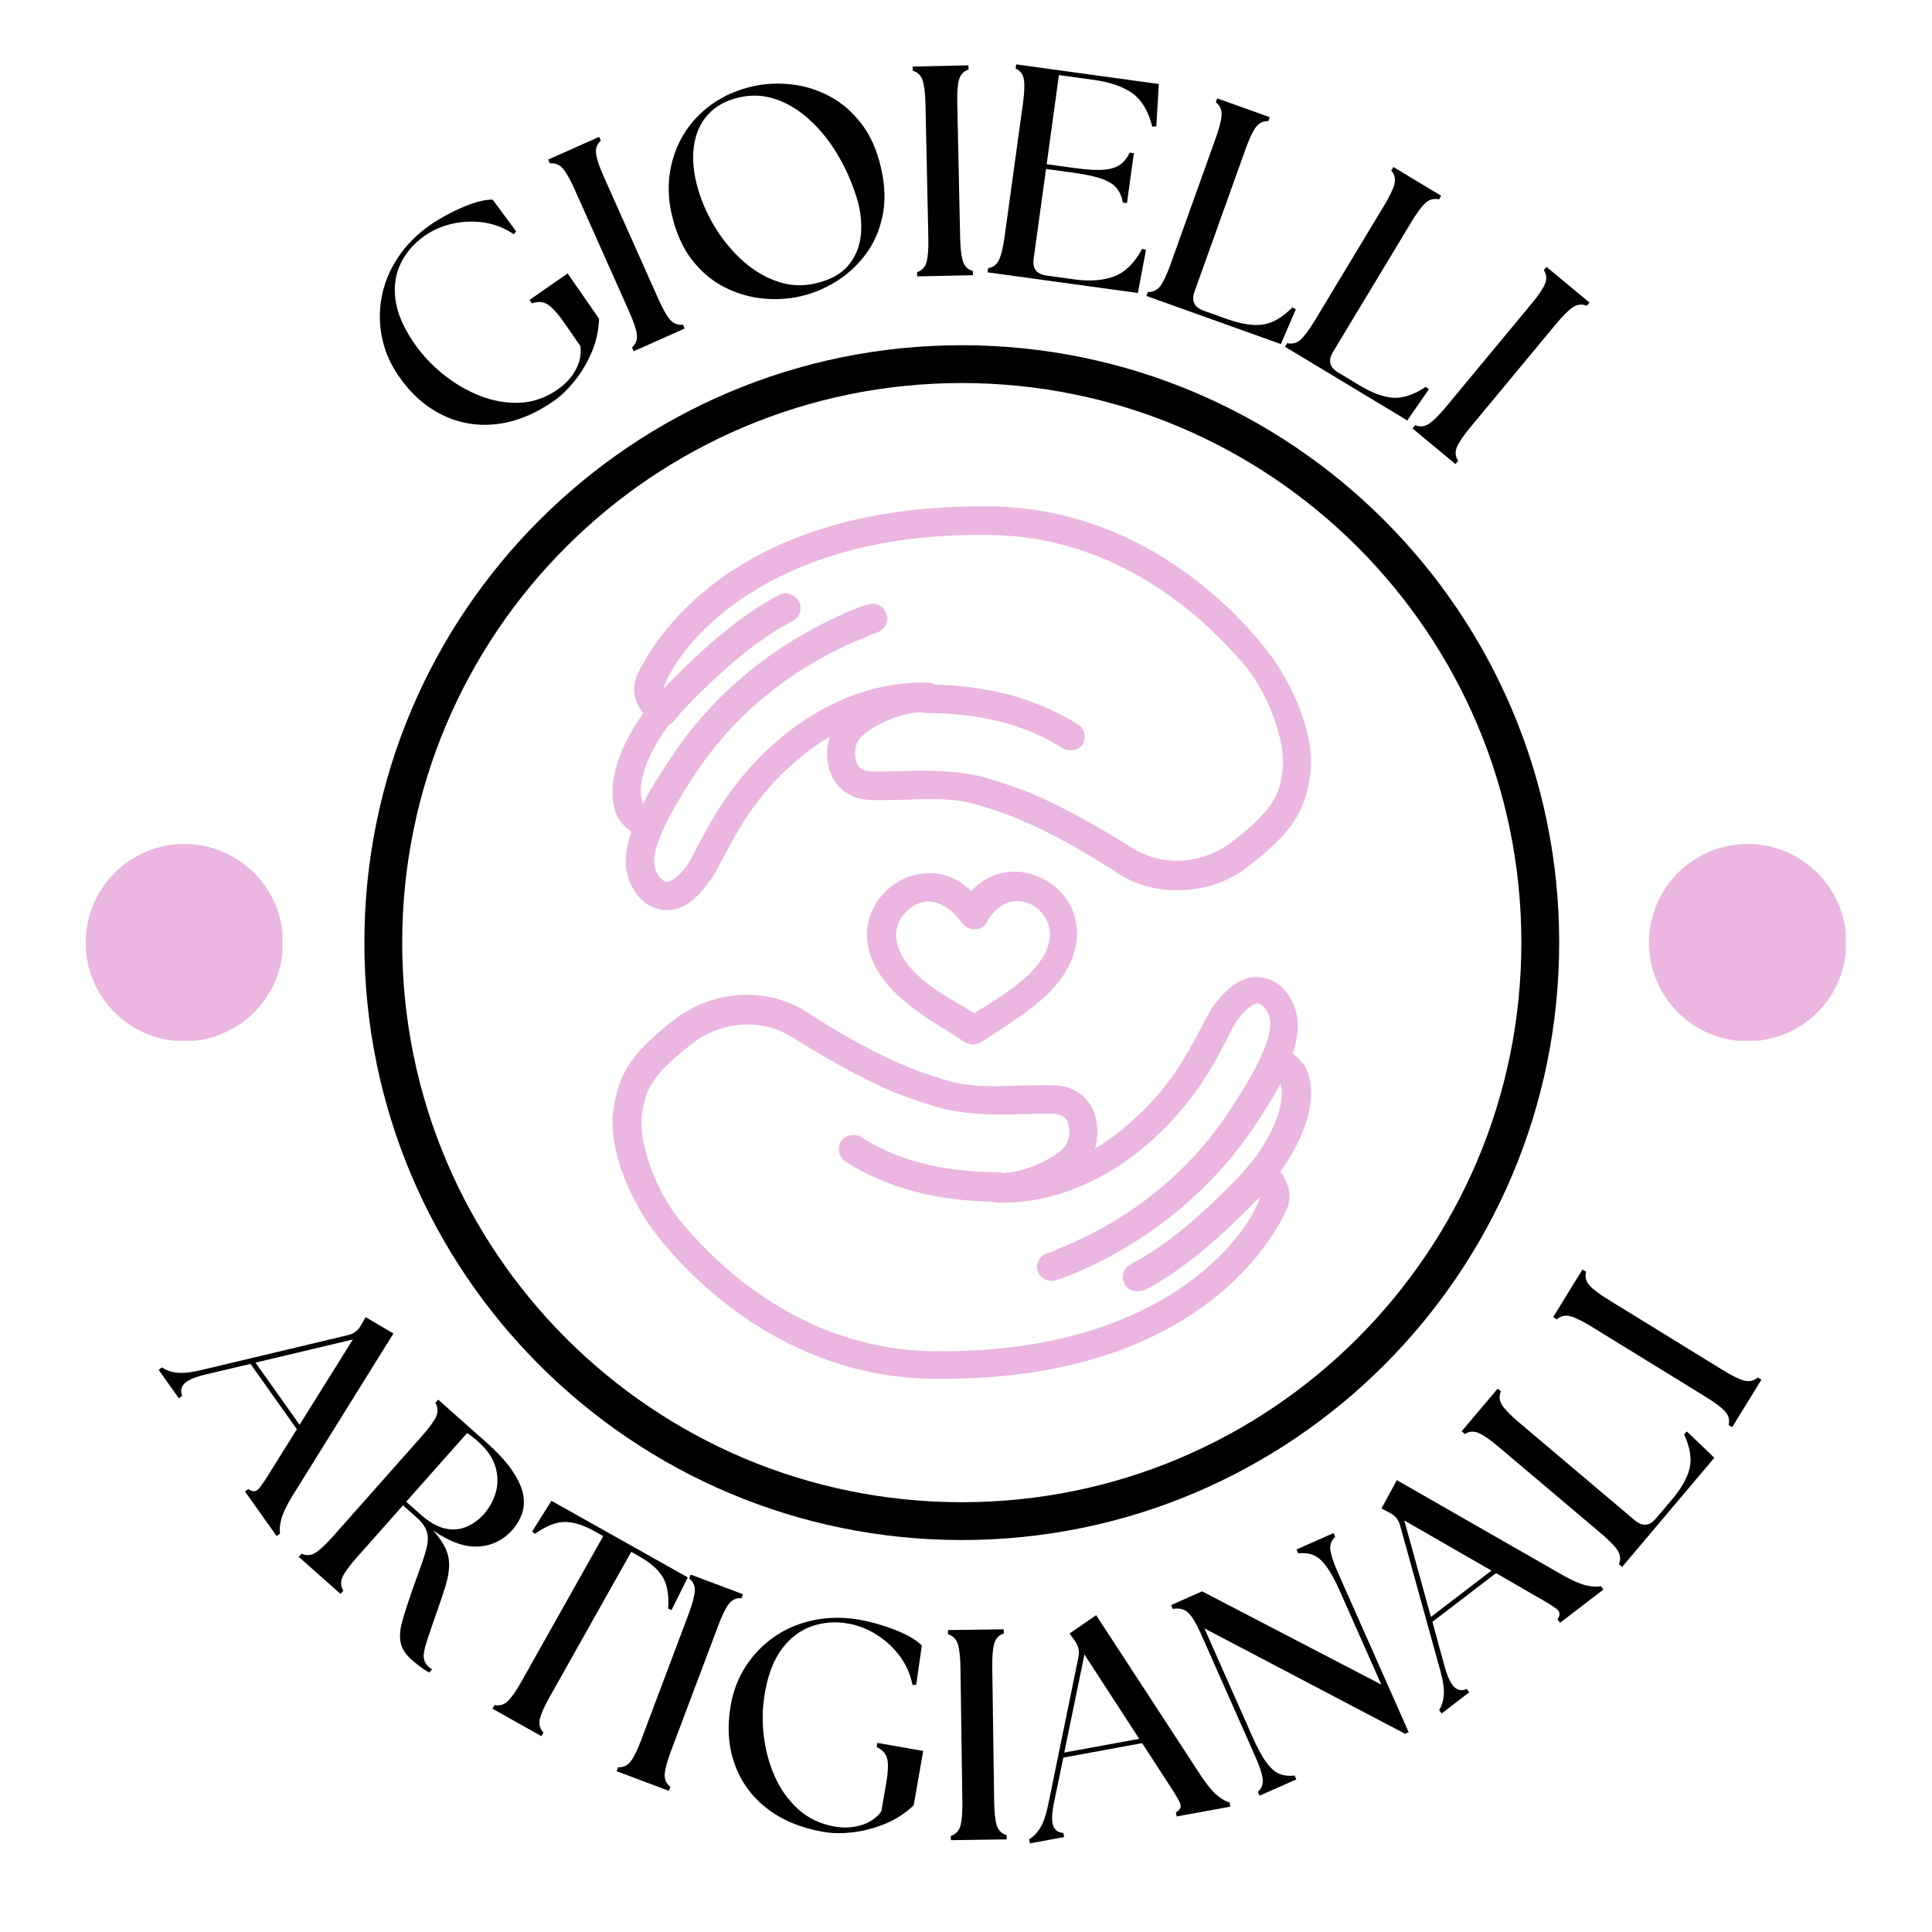
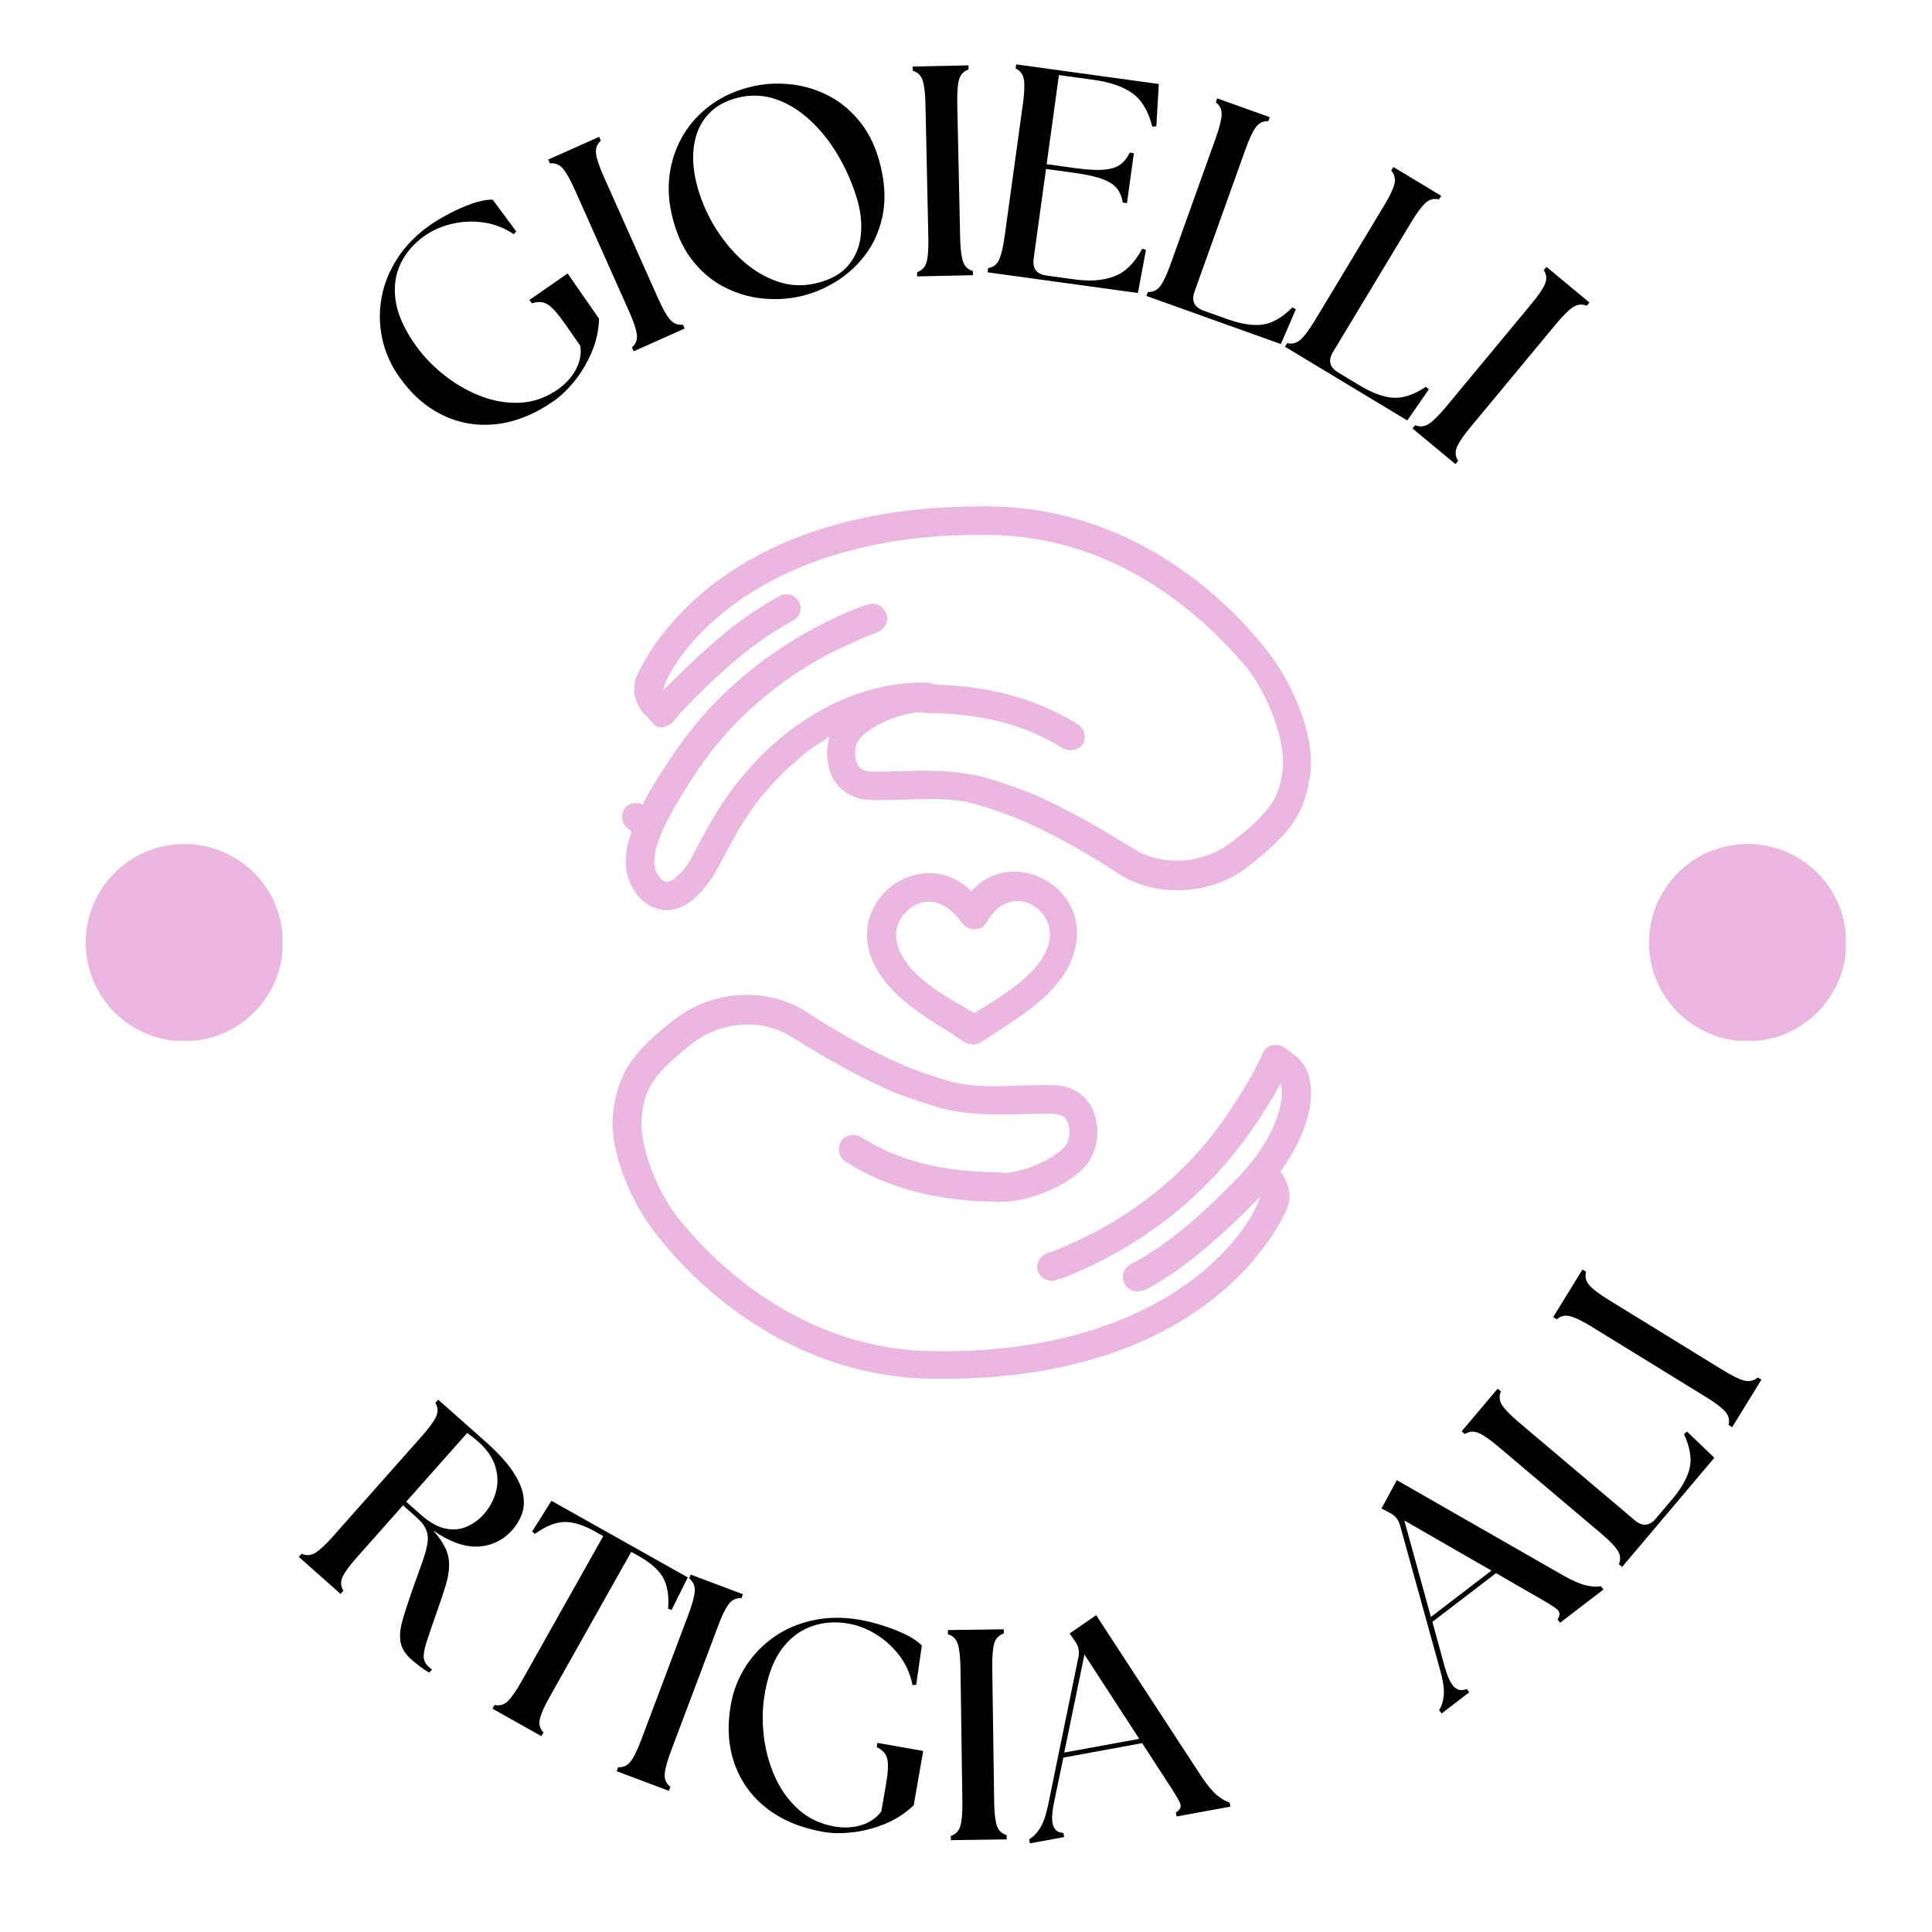
<svg xmlns="http://www.w3.org/2000/svg" version="1.0" preserveAspectRatio="xMidYMid meet" height="1080" viewBox="0 0 810 810" zoomAndPan="magnify" width="1080">
  <defs>
    <g />
    <clipPath id="ec19664f93">
      <path clip-rule="nonzero" d="M 152.766 144.734 L 653.766 144.734 L 653.766 645.734 L 152.766 645.734 Z M 152.766 144.734" />
    </clipPath>
    <clipPath id="0417c9ee85">
      <path clip-rule="nonzero" d="M 35.922 353.84 L 118.422 353.84 L 118.422 436.34 L 35.922 436.34 Z M 35.922 353.84" />
    </clipPath>
    <clipPath id="cd2e6ee500">
      <path clip-rule="nonzero" d="M 691.348 353.84 L 773.848 353.84 L 773.848 436.34 L 691.348 436.34 Z M 691.348 353.84" />
    </clipPath>
  </defs>
  <g clip-path="url(#ec19664f93)">
-     <path fill-rule="nonzero" fill-opacity="1" d="M 403.23 144.734 C 264.867 144.734 152.766 256.941 152.766 395.199 C 152.766 533.461 264.867 645.664 403.23 645.664 C 541.59 645.664 653.695 533.461 653.695 395.199 C 653.695 256.941 541.59 144.734 403.23 144.734 Z M 403.23 629.809 C 273.652 629.809 168.621 524.777 168.621 395.199 C 168.621 265.625 273.652 160.59 403.23 160.59 C 532.805 160.59 637.836 265.625 637.836 395.199 C 637.836 524.777 532.805 629.809 403.23 629.809 Z M 403.23 629.809" fill="#000000" />
-   </g>
+     </g>
  <path fill-rule="nonzero" fill-opacity="1" d="M 408.02 437.926 C 406.82 437.926 405.625 437.527 404.824 437.129 C 402.828 435.93 400.434 434.332 398.035 432.734 C 385.656 425.148 370.086 415.566 364.895 400.391 C 360.102 385.617 368.488 373.238 378.871 368.445 C 386.855 364.852 398.035 364.453 407.223 373.637 C 416.008 364.055 427.586 364.055 435.574 367.648 C 446.355 372.039 454.738 384.418 450.348 399.191 C 445.953 414.766 430.383 424.352 418.402 432.336 C 416.008 433.934 413.609 435.531 411.613 436.73 C 410.414 437.527 409.219 437.926 408.02 437.926 Z M 389.25 378.027 C 387.656 378.027 385.656 378.43 384.062 379.227 C 378.469 382.023 373.68 388.812 376.473 396.797 C 380.066 407.977 393.246 415.965 404.426 422.352 C 405.625 423.152 407.223 423.949 408.418 424.75 C 409.617 423.949 410.816 423.152 412.414 422.352 C 423.195 415.566 436.371 407.18 439.566 396 C 441.961 388.012 437.168 381.223 431.578 378.828 C 424.789 376.031 418.004 378.828 413.609 386.812 C 412.414 388.812 410.816 389.609 408.418 389.609 C 406.422 389.609 404.426 388.41 403.227 386.812 C 398.836 380.824 394.043 378.027 389.25 378.027 Z M 389.25 378.027" fill="#ebb6e0" />
  <path fill-rule="nonzero" fill-opacity="1" d="M 277.844 304.953 C 276.246 304.953 274.648 304.555 273.848 303.355 C 271.852 301.359 269.855 298.566 269.457 298.566 C 267.461 295.77 268.258 292.176 270.656 290.18 C 272.652 288.582 275.445 288.582 277.441 290.18 C 278.242 289.383 279.039 288.184 280.238 287.383 C 297.809 269.414 312.582 257.438 326.957 249.848 C 329.754 248.25 333.348 249.449 334.945 252.246 C 336.543 255.039 335.344 258.633 332.551 260.23 C 319.371 267.02 305.395 278.199 288.625 295.371 C 286.227 297.766 284.23 300.164 282.234 302.559 C 281.035 303.758 279.441 304.555 277.844 304.953 Z M 277.844 304.953" fill="#ebb6e0" />
  <path fill-rule="nonzero" fill-opacity="1" d="M 271.852 352.473 C 270.656 352.473 269.855 352.074 269.059 351.676 C 266.66 350.078 264.266 348.082 262.668 346.883 C 260.273 344.488 260.273 340.895 262.27 338.496 C 264.266 336.5 267.062 336.102 269.457 337.301 C 272.254 331.707 275.848 325.719 281.035 318.133 C 299.008 290.578 325.762 269.016 357.707 255.84 C 359.703 255.039 361.699 254.242 363.695 253.84 C 366.891 252.645 370.086 254.641 371.281 257.836 C 372.48 261.031 370.484 264.223 367.289 265.422 C 365.691 265.82 363.695 266.621 362.098 267.418 C 332.551 279.398 307.793 299.363 291.02 324.922 C 286.629 332.109 280.637 340.895 277.043 349.277 C 276.246 350.875 275.047 352.074 273.449 352.473 C 273.051 352.473 272.254 352.473 271.852 352.473 Z M 271.852 352.473" fill="#ebb6e0" />
-   <path fill-rule="nonzero" fill-opacity="1" d="M 267.461 349.277 C 266.262 349.277 265.062 348.879 263.867 348.082 C 261.871 346.484 260.273 344.887 259.074 342.891 C 251.488 326.918 263.867 303.355 279.84 286.984 C 297.41 269.016 312.184 257.035 326.559 249.449 C 329.355 247.852 332.949 249.051 334.547 251.844 C 336.145 254.641 334.945 258.234 332.148 259.832 C 318.973 266.621 304.996 277.801 288.227 294.973 C 273.449 309.746 265.465 328.516 269.855 337.301 C 269.855 337.301 270.254 337.699 270.656 338.098 C 273.449 340.094 273.848 343.688 271.852 346.484 C 271.055 348.48 269.457 349.277 267.461 349.277 Z M 267.461 349.277" fill="#ebb6e0" />
  <path fill-rule="nonzero" fill-opacity="1" d="M 279.441 381.621 C 278.641 381.621 277.441 381.621 276.645 381.223 C 270.254 380.027 265.062 374.434 263.066 366.848 C 259.473 353.672 269.855 335.703 281.438 317.73 C 299.406 290.18 326.16 268.617 358.105 255.438 C 360.102 254.641 362.098 253.84 364.094 253.441 C 367.289 252.246 370.484 254.242 371.684 257.438 C 372.879 260.629 370.883 263.824 367.688 265.023 C 366.09 265.422 364.094 266.219 362.496 267.02 C 332.949 279 308.191 298.965 291.418 324.52 C 286.227 332.508 271.852 354.07 274.648 364.055 C 275.445 366.848 277.441 369.246 279.039 369.645 C 281.035 370.043 284.23 367.648 287.426 363.652 C 289.023 361.656 290.621 358.461 292.617 354.469 C 298.207 344.086 306.594 327.715 324.562 311.742 C 335.742 301.758 358.902 285.387 388.852 286.188 C 392.047 286.188 394.844 288.98 394.441 292.176 C 394.441 295.371 391.648 298.164 388.453 297.766 C 362.496 296.969 342.133 311.344 332.551 320.129 C 316.176 334.504 308.988 348.879 303.398 359.262 C 301.004 363.652 299.406 367.246 297.008 370.043 C 290.223 379.625 283.832 381.621 279.441 381.621 Z M 279.441 381.621" fill="#ebb6e0" />
  <path fill-rule="nonzero" fill-opacity="1" d="M 493.473 373.238 C 484.289 373.238 475.504 370.84 467.918 365.648 C 459.93 360.461 443.957 350.477 426.789 343.289 C 420 340.492 413.609 338.496 408.02 336.898 C 398.836 334.504 388.453 334.902 378.871 335.301 C 373.277 335.301 368.488 335.703 363.695 335.301 C 357.305 334.902 351.715 331.309 348.922 325.719 C 345.727 318.93 346.125 310.145 350.117 303.758 C 355.309 295.371 374.078 285.785 388.852 286.586 C 392.047 286.586 394.844 289.383 394.441 292.977 C 394.441 296.168 391.648 298.965 388.055 298.566 C 376.473 298.164 362.496 306.152 360.102 310.145 C 358.105 312.941 358.105 317.332 359.305 320.129 C 360.102 322.125 361.699 322.922 364.094 323.324 C 368.09 323.723 373.277 323.324 378.07 323.324 C 388.055 322.922 399.633 322.922 410.414 325.32 C 416.805 326.918 423.594 329.312 431.18 332.109 C 449.148 339.695 465.922 350.078 474.305 355.27 C 489.082 364.852 506.652 360.859 516.633 352.871 C 534.203 339.297 536.598 332.906 537.797 322.125 C 538.996 310.945 532.207 292.176 522.625 279.797 C 509.047 263.824 472.707 225.09 415.207 224.293 C 322.168 222.695 284.633 270.215 278.242 288.184 C 278.242 288.582 277.844 289.383 279.039 291.379 C 281.035 294.172 280.238 297.766 277.441 299.762 C 274.648 301.758 271.055 300.961 269.059 298.164 C 265.062 292.574 265.465 287.383 266.66 284.191 C 267.062 283.391 294.215 212.312 411.215 212.312 C 412.414 212.312 414.008 212.312 415.207 212.312 C 477.898 213.113 517.434 255.039 531.41 273.008 C 541.789 286.188 551.375 308.148 549.379 324.121 C 547.383 340.094 541.789 348.879 523.82 362.855 C 515.035 370.043 504.254 373.238 493.473 373.238 Z M 493.473 373.238" fill="#ebb6e0" />
  <path fill-rule="nonzero" fill-opacity="1" d="M 448.75 314.539 C 447.551 314.539 446.355 314.137 445.555 313.738 C 429.98 303.758 410.816 298.965 388.055 298.965 C 384.859 298.965 382.062 296.168 382.062 292.977 C 382.062 289.781 384.859 286.984 388.055 286.984 C 412.812 286.984 434.375 292.574 451.945 303.758 C 454.738 305.355 455.539 309.348 453.941 312.141 C 452.742 313.738 450.746 314.539 448.75 314.539 Z M 448.75 314.539" fill="#ebb6e0" />
  <path fill-rule="nonzero" fill-opacity="1" d="M 476.703 541.348 C 474.707 541.348 472.309 540.152 471.512 538.156 C 469.914 535.359 471.113 531.766 473.906 530.168 C 487.086 523.379 501.059 512.199 517.832 495.027 C 520.227 492.633 522.223 490.238 524.223 487.84 C 525.418 486.645 527.016 485.844 528.613 485.445 C 530.211 485.445 531.809 485.844 533.004 487.043 C 535.004 489.039 537 491.836 537.398 491.836 C 539.395 494.629 538.598 498.223 536.199 500.219 C 534.203 501.816 531.41 501.816 529.41 500.219 C 528.613 501.02 527.816 502.215 526.617 503.016 C 509.047 520.984 494.273 532.965 479.898 540.551 C 478.699 540.949 477.5 541.348 476.703 541.348 Z M 476.703 541.348" fill="#ebb6e0" />
  <path fill-rule="nonzero" fill-opacity="1" d="M 440.762 536.957 C 438.367 536.957 435.973 535.359 435.172 532.965 C 433.977 529.77 435.973 526.574 439.168 525.375 C 440.762 524.977 442.762 524.18 444.359 523.379 C 473.906 511.402 498.664 491.434 515.438 465.879 C 520.227 458.691 525.816 449.906 529.41 441.52 C 530.211 439.922 531.41 438.727 533.004 438.324 C 534.602 437.926 536.199 437.926 537.797 438.727 C 540.195 440.324 542.59 442.32 544.188 443.516 C 546.582 445.914 546.582 449.508 544.586 451.902 C 542.59 453.898 539.793 454.297 537.398 453.102 C 534.602 458.691 531.008 464.68 525.816 472.27 C 507.051 499.82 480.695 521.383 448.75 534.562 C 446.754 535.359 444.758 536.16 442.762 536.559 C 442.359 536.957 441.562 536.957 440.762 536.957 Z M 440.762 536.957" fill="#ebb6e0" />
  <path fill-rule="nonzero" fill-opacity="1" d="M 476.703 541.348 C 474.707 541.348 472.309 540.152 471.512 538.156 C 469.914 535.359 471.113 531.766 473.906 530.168 C 487.086 523.379 501.059 512.199 517.832 495.027 C 532.605 480.254 540.594 461.484 536.199 452.703 C 536.199 452.703 535.801 452.301 535.402 451.902 C 532.605 449.906 532.207 446.312 534.203 443.516 C 536.199 440.723 539.793 440.324 542.59 442.32 C 544.586 443.918 546.184 445.512 547.383 447.512 C 554.969 463.484 542.59 487.043 526.617 503.414 C 509.047 521.383 494.273 533.363 479.898 540.949 C 478.699 540.949 477.5 541.348 476.703 541.348 Z M 476.703 541.348" fill="#ebb6e0" />
-   <path fill-rule="nonzero" fill-opacity="1" d="M 440.762 536.957 C 438.367 536.957 435.973 535.359 435.172 532.965 C 433.977 529.77 435.973 526.574 439.168 525.375 C 440.762 524.977 442.762 524.18 444.359 523.379 C 473.906 511.402 498.664 491.434 515.438 465.879 C 520.625 457.891 535.004 436.328 532.207 426.348 C 531.41 423.551 529.41 421.156 527.816 420.758 C 525.816 420.355 522.625 422.754 519.43 426.746 C 517.832 428.742 516.234 431.938 514.238 435.93 C 508.648 446.711 500.262 462.684 482.293 478.656 C 471.113 488.641 447.953 505.012 418.004 504.215 C 414.809 504.215 412.012 501.418 412.414 498.223 C 412.414 495.027 415.207 492.234 418.402 492.633 C 444.359 493.43 464.723 479.055 474.305 470.27 C 490.68 455.895 497.867 441.52 503.457 431.137 C 505.852 426.746 507.449 423.152 509.844 420.355 C 517.832 409.973 525.02 408.777 529.812 409.973 C 536.199 411.172 541.391 416.762 543.387 424.352 C 546.98 437.527 536.598 455.496 525.02 473.465 C 507.051 499.82 480.695 521.383 448.75 534.562 C 446.754 535.359 444.758 536.16 442.762 536.559 C 442.359 536.957 441.562 536.957 440.762 536.957 Z M 440.762 536.957" fill="#ebb6e0" />
  <path fill-rule="nonzero" fill-opacity="1" d="M 395.242 578.086 C 394.043 578.086 392.445 578.086 391.25 578.086 C 328.555 577.289 289.023 535.359 275.047 517.391 C 264.664 504.215 255.082 482.25 257.078 466.277 C 259.074 450.305 264.664 441.52 282.633 427.543 C 299.008 414.766 322.168 413.566 338.938 424.75 C 346.926 429.941 362.898 439.922 380.066 447.109 C 386.855 449.906 393.246 451.902 398.836 453.5 C 408.02 455.895 418.402 455.496 427.984 455.098 C 433.574 455.098 438.367 454.699 443.16 455.098 C 449.547 455.496 455.141 459.09 457.934 464.68 C 461.129 471.469 460.73 480.254 456.734 486.645 C 451.547 495.027 432.777 504.613 418.004 503.812 C 414.809 503.812 412.012 501.02 412.414 497.426 C 412.414 494.23 415.207 491.434 418.801 491.836 C 429.98 492.234 444.359 484.246 446.754 480.254 C 448.75 477.457 448.75 473.066 447.551 470.27 C 446.754 468.273 445.156 467.477 442.762 467.078 C 438.766 466.676 433.574 467.078 428.785 467.078 C 418.801 467.477 407.223 467.477 396.441 465.082 C 390.051 463.484 383.262 461.086 375.676 458.293 C 357.707 450.703 340.934 440.324 332.551 435.133 C 317.773 425.547 300.203 429.539 290.223 437.527 C 272.652 451.105 270.254 457.492 269.059 468.273 C 267.859 479.457 274.648 498.223 284.23 510.602 C 297.41 526.973 333.746 565.707 391.25 566.508 C 392.445 566.508 393.645 566.508 395.242 566.508 C 485.488 566.508 521.824 520.586 528.215 502.215 C 528.215 501.816 528.613 501.02 527.414 499.023 C 525.418 496.227 526.219 492.633 529.012 490.637 C 531.809 488.641 535.402 489.438 537.398 492.234 C 541.391 497.824 540.992 503.016 539.793 506.211 C 539.395 507.008 512.242 578.086 395.242 578.086 Z M 395.242 578.086" fill="#ebb6e0" />
  <path fill-rule="nonzero" fill-opacity="1" d="M 418.402 503.812 C 393.645 503.812 372.082 498.223 354.512 487.043 C 351.715 485.445 350.918 481.453 352.516 478.656 C 354.113 475.863 358.105 475.062 360.898 476.66 C 376.473 486.645 395.641 491.434 418.402 491.434 C 421.598 491.434 424.391 494.23 424.391 497.426 C 424.391 501.02 421.598 503.812 418.402 503.812 Z M 418.402 503.812" fill="#ebb6e0" />
  <g clip-path="url(#0417c9ee85)">
    <path fill-rule="nonzero" fill-opacity="1" d="M 118.645 395.203 C 118.645 396.555 118.578 397.906 118.445 399.254 C 118.312 400.602 118.117 401.941 117.852 403.27 C 117.586 404.598 117.258 405.91 116.867 407.207 C 116.473 408.504 116.016 409.777 115.496 411.031 C 114.98 412.281 114.402 413.504 113.762 414.699 C 113.125 415.895 112.43 417.055 111.676 418.18 C 110.922 419.309 110.117 420.395 109.258 421.441 C 108.398 422.488 107.488 423.492 106.531 424.449 C 105.574 425.406 104.57 426.316 103.523 427.176 C 102.477 428.035 101.391 428.84 100.266 429.594 C 99.137 430.344 97.977 431.039 96.781 431.68 C 95.586 432.316 94.363 432.895 93.113 433.414 C 91.863 433.934 90.586 434.387 89.293 434.781 C 87.996 435.176 86.684 435.504 85.355 435.77 C 84.027 436.031 82.688 436.23 81.34 436.363 C 79.992 436.496 78.641 436.562 77.285 436.562 C 75.93 436.562 74.578 436.496 73.23 436.363 C 71.883 436.23 70.543 436.031 69.215 435.77 C 67.887 435.504 66.574 435.176 65.277 434.781 C 63.98 434.387 62.707 433.934 61.457 433.414 C 60.207 432.895 58.98 432.316 57.789 431.68 C 56.594 431.039 55.434 430.344 54.305 429.594 C 53.18 428.84 52.094 428.035 51.047 427.176 C 50 426.316 48.996 425.406 48.039 424.449 C 47.082 423.492 46.172 422.488 45.312 421.441 C 44.453 420.395 43.648 419.309 42.895 418.18 C 42.141 417.055 41.445 415.895 40.809 414.699 C 40.168 413.504 39.59 412.281 39.07 411.031 C 38.555 409.777 38.098 408.504 37.703 407.207 C 37.312 405.91 36.984 404.598 36.719 403.27 C 36.453 401.941 36.254 400.602 36.121 399.254 C 35.988 397.906 35.922 396.555 35.922 395.203 C 35.922 393.848 35.988 392.496 36.121 391.148 C 36.254 389.801 36.453 388.461 36.719 387.133 C 36.984 385.805 37.312 384.492 37.703 383.195 C 38.098 381.898 38.555 380.625 39.07 379.371 C 39.59 378.121 40.168 376.898 40.809 375.703 C 41.445 374.508 42.141 373.348 42.895 372.223 C 43.648 371.098 44.453 370.008 45.312 368.961 C 46.172 367.914 47.082 366.914 48.039 365.953 C 48.996 364.996 50 364.086 51.047 363.227 C 52.094 362.367 53.18 361.562 54.305 360.812 C 55.434 360.059 56.594 359.363 57.789 358.723 C 58.98 358.086 60.207 357.508 61.457 356.988 C 62.707 356.469 63.98 356.016 65.277 355.621 C 66.574 355.227 67.887 354.898 69.215 354.633 C 70.543 354.371 71.883 354.172 73.23 354.039 C 74.578 353.906 75.93 353.84 77.285 353.84 C 78.641 353.84 79.992 353.906 81.34 354.039 C 82.688 354.172 84.027 354.371 85.355 354.633 C 86.684 354.898 87.996 355.227 89.293 355.621 C 90.586 356.016 91.863 356.469 93.113 356.988 C 94.363 357.508 95.586 358.086 96.781 358.723 C 97.977 359.363 99.137 360.059 100.266 360.812 C 101.391 361.562 102.477 362.367 103.523 363.227 C 104.57 364.086 105.574 364.996 106.531 365.953 C 107.488 366.914 108.398 367.914 109.258 368.961 C 110.117 370.008 110.922 371.098 111.676 372.223 C 112.43 373.348 113.125 374.508 113.762 375.703 C 114.402 376.898 114.98 378.121 115.496 379.371 C 116.016 380.625 116.473 381.898 116.867 383.195 C 117.258 384.492 117.586 385.805 117.852 387.133 C 118.117 388.461 118.312 389.801 118.445 391.148 C 118.578 392.496 118.645 393.848 118.645 395.203 Z M 118.645 395.203" fill="#ebb6e0" />
  </g>
  <g fill-opacity="1" fill="#000000">
    <g transform="translate(186.886, 198.018)">
      <g>
        <path d="M 45.234 -29.859 C 37.316 -24.367 29.375 -21.156 21.406 -20.219 C 13.438 -19.281 5.895 -20.52 -1.219 -23.938 C -8.344 -27.352 -14.508 -32.812 -19.719 -40.312 C -23.164 -45.281 -25.488 -50.609 -26.688 -56.297 C -27.883 -61.992 -27.945 -67.711 -26.875 -73.453 C -25.812 -79.203 -23.555 -84.703 -20.109 -89.953 C -16.672 -95.203 -12.062 -99.836 -6.281 -103.859 C -4.145 -105.336 -1.547 -106.879 1.516 -108.484 C 4.578 -110.098 7.703 -111.473 10.891 -112.609 C 14.086 -113.754 17.008 -114.328 19.656 -114.328 L 29.531 -101 L 28.5 -99.812 C 24.633 -102.438 20.488 -104.07 16.062 -104.719 C 11.633 -105.375 7.254 -105.219 2.922 -104.25 C -1.41 -103.289 -5.297 -101.617 -8.734 -99.234 C -13.211 -96.129 -16.57 -92.289 -18.812 -87.719 C -21.051 -83.156 -21.812 -78.082 -21.094 -72.5 C -20.383 -66.926 -17.891 -60.977 -13.609 -54.656 C -10.297 -49.727 -6.223 -45.289 -1.391 -41.344 C 3.441 -37.406 8.641 -34.332 14.203 -32.125 C 19.766 -29.914 25.367 -28.93 31.016 -29.172 C 36.66 -29.422 41.961 -31.27 46.922 -34.719 C 50.16 -36.969 52.672 -39.703 54.453 -42.922 C 56.242 -46.148 56.906 -49.492 56.438 -52.953 L 49.922 -62.344 C 47.098 -66.406 44.742 -69.055 42.859 -70.297 C 40.984 -71.547 38.727 -71.723 36.094 -70.828 L 35.094 -72.266 L 51.094 -83.375 L 64.281 -64.375 C 64.082 -59.227 62.988 -54.41 61 -49.922 C 59.008 -45.43 56.609 -41.469 53.797 -38.031 C 50.984 -34.594 48.129 -31.867 45.234 -29.859 Z M 45.234 -29.859" />
      </g>
    </g>
  </g>
  <g fill-opacity="1" fill="#000000">
    <g transform="translate(260.298, 149.674)">
      <g>
        <path d="M 5.391 -2.406 L 4.672 -4.016 C 6.316 -5.484 6.988 -7.316 6.688 -9.516 C 6.395 -11.723 5.328 -14.895 3.484 -19.031 L -19.359 -70.234 C -21.203 -74.367 -22.848 -77.285 -24.297 -78.984 C -25.742 -80.68 -27.562 -81.41 -29.75 -81.172 L -30.469 -82.766 L -9.109 -92.297 L -8.391 -90.703 C -10.023 -89.234 -10.691 -87.395 -10.391 -85.188 C -10.098 -82.977 -9.031 -79.805 -7.188 -75.672 L 15.656 -24.469 C 17.5 -20.332 19.145 -17.414 20.594 -15.719 C 22.039 -14.031 23.852 -13.305 26.031 -13.547 L 26.75 -11.938 Z M 5.391 -2.406" />
      </g>
    </g>
  </g>
  <g fill-opacity="1" fill="#000000">
    <g transform="translate(284.657, 134.36)">
      <g>
        <path d="M 50.828 -10.109 C 45.586 -8.941 40.191 -8.66 34.641 -9.266 C 29.098 -9.867 23.77 -11.504 18.656 -14.172 C 13.539 -16.848 9.066 -20.695 5.234 -25.719 C 1.398 -30.75 -1.375 -37.102 -3.094 -44.781 C -4.457 -50.844 -4.664 -56.75 -3.719 -62.5 C -2.77 -68.258 -0.801 -73.555 2.188 -78.391 C 5.188 -83.223 9.133 -87.367 14.031 -90.828 C 18.926 -94.285 24.609 -96.738 31.078 -98.188 C 36.223 -99.344 41.594 -99.602 47.188 -98.969 C 52.789 -98.344 58.125 -96.68 63.188 -93.984 C 68.25 -91.297 72.691 -87.457 76.516 -82.469 C 80.336 -77.488 83.094 -71.238 84.781 -63.719 C 86.445 -56.281 86.609 -49.508 85.266 -43.406 C 83.93 -37.312 81.523 -31.984 78.047 -27.422 C 74.566 -22.867 70.445 -19.133 65.688 -16.219 C 60.926 -13.301 55.973 -11.266 50.828 -10.109 Z M 7.984 -55.125 C 9.766 -49.094 12.344 -43.426 15.719 -38.125 C 19.102 -32.82 22.984 -28.273 27.359 -24.484 C 31.734 -20.703 36.453 -17.961 41.516 -16.266 C 46.578 -14.566 51.727 -14.305 56.969 -15.484 C 63.258 -16.891 67.926 -19.414 70.969 -23.062 C 74.02 -26.707 75.785 -30.988 76.266 -35.906 C 76.754 -40.832 76.191 -45.945 74.578 -51.25 C 72.609 -57.676 69.961 -63.695 66.641 -69.312 C 63.328 -74.926 59.473 -79.77 55.078 -83.844 C 50.691 -87.926 45.977 -90.863 40.938 -92.656 C 35.895 -94.445 30.719 -94.75 25.406 -93.562 C 19.832 -92.312 15.426 -89.906 12.188 -86.344 C 8.957 -82.789 6.977 -78.332 6.25 -72.969 C 5.52 -67.602 6.098 -61.656 7.984 -55.125 Z M 7.984 -55.125" />
      </g>
    </g>
  </g>
  <g fill-opacity="1" fill="#000000">
    <g transform="translate(378.62, 116.007)">
      <g>
        <path d="M 5.906 -0.125 L 5.875 -1.891 C 7.945 -2.598 9.273 -4.023 9.859 -6.172 C 10.441 -8.328 10.688 -11.672 10.594 -16.203 L 9.391 -72.25 C 9.285 -76.781 8.895 -80.102 8.219 -82.219 C 7.551 -84.344 6.16 -85.723 4.047 -86.359 L 4.016 -88.109 L 27.406 -88.609 L 27.438 -86.859 C 25.363 -86.141 24.031 -84.703 23.438 -82.547 C 22.852 -80.398 22.613 -77.062 22.719 -72.531 L 23.922 -16.484 C 24.016 -11.953 24.398 -8.625 25.078 -6.5 C 25.754 -4.383 27.148 -3.016 29.266 -2.391 L 29.297 -0.625 Z M 5.906 -0.125" />
      </g>
    </g>
  </g>
  <g fill-opacity="1" fill="#000000">
    <g transform="translate(408.206, 113.357)">
      <g>
        <path d="M 5.844 0.812 L 6.078 -0.938 C 8.254 -1.312 9.797 -2.516 10.703 -4.547 C 11.617 -6.586 12.383 -9.848 13 -14.328 L 20.656 -69.875 C 21.27 -74.363 21.41 -77.707 21.078 -79.906 C 20.754 -82.102 19.598 -83.676 17.609 -84.625 L 17.844 -86.359 L 77.625 -78.141 L 76.594 -60.406 L 74.906 -60.25 C 73.27 -66.738 70.504 -71.391 66.609 -74.203 C 62.723 -77.023 57.297 -78.914 50.328 -79.875 L 35.75 -81.875 L 30.609 -44.516 L 42.562 -42.875 C 47.633 -42.176 51.664 -41.957 54.656 -42.219 C 57.656 -42.477 59.957 -43.219 61.562 -44.438 C 63.176 -45.656 64.461 -47.297 65.422 -49.359 L 67.172 -49.125 L 64.281 -28.203 L 62.531 -28.438 C 62.176 -30.695 61.383 -32.629 60.156 -34.234 C 58.938 -35.836 56.922 -37.172 54.109 -38.234 C 51.305 -39.297 47.367 -40.176 42.297 -40.875 L 30.344 -42.516 L 25.156 -4.906 C 24.594 -0.758 26.391 1.598 30.547 2.172 L 42.5 3.812 C 48.812 4.676 54.285 4.242 58.922 2.516 C 63.555 0.785 67.469 -3.07 70.656 -9.062 L 72.25 -8.594 L 68.859 9.484 Z M 5.844 0.812" />
      </g>
    </g>
  </g>
  <g fill-opacity="1" fill="#000000">
    <g transform="translate(475.1, 122.098)">
      <g>
        <path d="M 5.562 1.984 L 6.156 0.328 C 8.352 0.398 10.109 -0.457 11.422 -2.25 C 12.734 -4.051 14.148 -7.082 15.672 -11.344 L 34.578 -64.125 C 36.109 -68.395 36.938 -71.641 37.062 -73.859 C 37.188 -76.086 36.379 -77.875 34.641 -79.219 L 35.219 -80.859 L 57.234 -72.969 L 56.656 -71.328 C 54.457 -71.398 52.703 -70.535 51.391 -68.734 C 50.078 -66.941 48.656 -63.91 47.125 -59.641 L 25.719 0.125 C 24.312 4.062 25.582 6.738 29.531 8.156 L 39.234 11.625 C 45.223 13.77 50.258 14.551 54.344 13.969 C 58.426 13.383 62.555 10.992 66.734 6.797 L 68.188 7.578 L 61.906 22.156 Z M 5.562 1.984" />
      </g>
    </g>
  </g>
  <g fill-opacity="1" fill="#000000">
    <g transform="translate(533.689, 142.329)">
      <g>
        <path d="M 5.062 3.047 L 5.969 1.531 C 8.102 2.039 9.988 1.539 11.625 0.031 C 13.27 -1.469 15.266 -4.156 17.609 -8.031 L 46.547 -56.047 C 48.891 -59.93 50.344 -62.945 50.906 -65.094 C 51.469 -67.25 51.031 -69.156 49.594 -70.812 L 50.5 -72.312 L 70.531 -60.234 L 69.625 -58.734 C 67.477 -59.242 65.582 -58.742 63.938 -57.234 C 62.301 -55.734 60.312 -53.039 57.969 -49.156 L 25.188 5.219 C 23.031 8.801 23.742 11.672 27.328 13.828 L 36.172 19.156 C 41.617 22.445 46.398 24.207 50.516 24.438 C 54.629 24.664 59.156 23.133 64.094 19.844 L 65.359 20.906 L 56.312 33.953 Z M 5.062 3.047" />
      </g>
    </g>
  </g>
  <g fill-opacity="1" fill="#000000">
    <g transform="translate(587.646, 175.859)">
      <g>
        <path d="M 4.547 3.766 L 5.672 2.406 C 7.711 3.238 9.656 3.031 11.5 1.781 C 13.352 0.539 15.727 -1.82 18.625 -5.312 L 54.406 -48.453 C 57.301 -51.941 59.188 -54.707 60.062 -56.75 C 60.945 -58.789 60.797 -60.742 59.609 -62.609 L 60.734 -63.969 L 78.734 -49.031 L 77.609 -47.672 C 75.566 -48.484 73.617 -48.27 71.766 -47.031 C 69.922 -45.789 67.551 -43.426 64.656 -39.938 L 28.875 3.203 C 25.977 6.691 24.086 9.457 23.203 11.5 C 22.328 13.551 22.484 15.5 23.672 17.344 L 22.547 18.703 Z M 4.547 3.766" />
      </g>
    </g>
  </g>
  <g fill-opacity="1" fill="#000000">
    <g transform="translate(68.043, 576.465)">
      <g>
-         <path d="M -1.531 -2.156 L -0.094 -3.172 C 1.562 -1.984 3.676 -1.25 6.25 -0.969 C 8.82 -0.688 12.301 -1.078 16.688 -2.141 L 77.938 -16.734 C 80.383 -17.348 82.18 -18.734 83.328 -20.891 L 85.266 -24.25 L 96.906 -17.391 L 54.312 51.094 C 52 54.914 50.523 58.051 49.891 60.5 C 49.254 62.957 49.082 64.961 49.375 66.516 L 47.938 67.531 L 34.672 48.844 L 36.109 47.828 C 37.867 49.148 39.379 49.031 40.641 47.469 C 41.898 45.906 43.691 43.219 46.016 39.406 L 56.422 22.75 L 36.984 -4.641 L 18.078 -0.188 C 13.691 0.875 10.77 2.125 9.312 3.562 C 7.863 5.008 7.547 6.734 8.359 8.734 L 6.922 9.75 Z M 39.062 -5.188 L 57.562 20.875 L 79.891 -14.875 Z M 39.062 -5.188" />
-       </g>
+         </g>
    </g>
  </g>
  <g fill-opacity="1" fill="#000000">
    <g transform="translate(120.827, 648.808)">
      <g>
        <path d="M 51.781 47.078 C 49.207 44.797 47.664 42.391 47.156 39.859 C 46.645 37.336 46.863 34.367 47.812 30.953 C 48.77 27.535 50.109 23.344 51.828 18.375 C 53.504 13.688 54.914 9.75 56.062 6.562 C 57.207 3.375 57.969 0.688 58.344 -1.5 C 58.719 -3.688 58.551 -5.648 57.844 -7.391 C 57.145 -9.141 55.766 -10.926 53.703 -12.75 L 48.141 -17.688 L 28.781 4.141 C 25.77 7.535 23.785 10.242 22.828 12.266 C 21.879 14.285 21.977 16.238 23.125 18.125 L 21.953 19.453 L 4.438 3.922 L 5.609 2.594 C 7.609 3.5 9.555 3.359 11.453 2.172 C 13.348 0.984 15.801 -1.305 18.812 -4.703 L 56.031 -46.688 C 59.039 -50.082 61.02 -52.785 61.969 -54.797 C 62.914 -56.816 62.828 -58.773 61.703 -60.672 L 62.875 -62 L 82.641 -44.469 C 87.785 -39.906 91.598 -35.766 94.078 -32.047 C 96.555 -28.328 98.047 -24.984 98.547 -22.016 C 99.055 -19.047 98.848 -16.344 97.922 -13.906 C 97.004 -11.477 95.711 -9.32 94.047 -7.438 C 90.203 -3.102 85.438 -0.766 79.75 -0.422 C 74.062 -0.086 67.75 -2.328 60.812 -7.141 C 63.164 -4.473 64.867 -2.004 65.922 0.266 C 66.984 2.547 67.5 4.938 67.469 7.438 C 67.445 9.938 66.977 12.711 66.062 15.766 C 65.145 18.828 63.926 22.488 62.406 26.75 C 60.426 32.383 58.957 36.688 58 39.656 C 57.051 42.625 56.664 44.828 56.844 46.266 C 57.031 47.711 57.688 48.938 58.812 49.938 C 59.062 50.156 59.297 50.363 59.516 50.562 C 59.742 50.758 60.008 50.938 60.312 51.094 L 59.141 52.422 C 57.848 51.723 56.5 50.836 55.094 49.766 C 53.695 48.691 52.594 47.797 51.781 47.078 Z M 49.469 -19.203 L 55.5 -13.859 C 59.07 -10.68 62.469 -8.727 65.688 -8 C 68.914 -7.281 71.922 -7.508 74.703 -8.688 C 77.492 -9.863 79.945 -11.645 82.062 -14.031 C 84.344 -16.602 85.988 -19.598 87 -23.016 C 88.008 -26.441 87.984 -30.02 86.922 -33.75 C 85.867 -37.488 83.363 -41.113 79.406 -44.625 C 78.094 -45.789 76.633 -46.922 75.031 -48.016 Z M 49.469 -19.203" />
      </g>
    </g>
  </g>
  <g fill-opacity="1" fill="#000000">
    <g transform="translate(185.841, 704.775)">
      <g>
        <path d="M 20.625 11.594 L 21.484 10.047 C 23.648 10.504 25.523 9.953 27.109 8.391 C 28.703 6.828 30.609 4.07 32.828 0.125 L 67.062 -60.75 L 63.672 -62.656 C 58.773 -65.414 54.473 -66.754 50.766 -66.672 C 47.055 -66.586 42.941 -64.93 38.422 -61.703 L 37.25 -62.656 L 45.359 -75.562 L 102.516 -43.438 L 95.719 -29.781 L 94.266 -30.312 C 94.68 -35.844 93.961 -40.211 92.109 -43.422 C 90.266 -46.629 86.895 -49.609 82 -52.359 L 78.812 -54.156 L 44.578 6.719 C 42.359 10.664 41 13.727 40.5 15.906 C 40 18.082 40.5 19.973 42 21.578 L 41.141 23.125 Z M 20.625 11.594" />
      </g>
    </g>
  </g>
  <g fill-opacity="1" fill="#000000">
    <g transform="translate(252.982, 740.494)">
      <g>
        <path d="M 5.547 2.094 L 6.172 0.438 C 8.359 0.539 10.125 -0.289 11.469 -2.062 C 12.812 -3.844 14.281 -6.852 15.875 -11.094 L 35.656 -63.625 C 37.25 -67.863 38.129 -71.098 38.297 -73.328 C 38.461 -75.555 37.688 -77.348 35.969 -78.703 L 36.594 -80.344 L 58.5 -72.109 L 57.875 -70.469 C 55.664 -70.582 53.883 -69.742 52.531 -67.953 C 51.188 -66.172 49.719 -63.16 48.125 -58.922 L 28.344 -6.391 C 26.75 -2.148 25.867 1.078 25.703 3.297 C 25.547 5.516 26.336 7.305 28.078 8.672 L 27.453 10.328 Z M 5.547 2.094" />
      </g>
    </g>
  </g>
  <g fill-opacity="1" fill="#000000">
    <g transform="translate(292.026, 757.457)">
      <g>
        <path d="M 53.203 10.578 C 43.703 8.922 35.785 5.625 29.453 0.688 C 23.117 -4.25 18.625 -10.441 15.969 -17.891 C 13.312 -25.348 12.77 -33.582 14.344 -42.594 C 15.383 -48.539 17.484 -53.961 20.641 -58.859 C 23.797 -63.754 27.77 -67.867 32.562 -71.203 C 37.363 -74.547 42.836 -76.867 48.984 -78.172 C 55.129 -79.484 61.672 -79.535 68.609 -78.328 C 71.18 -77.879 74.125 -77.148 77.438 -76.141 C 80.75 -75.141 83.941 -73.926 87.016 -72.5 C 90.086 -71.07 92.566 -69.426 94.453 -67.562 L 92.094 -51.094 L 90.547 -50.984 C 89.641 -55.578 87.836 -59.66 85.141 -63.234 C 82.441 -66.816 79.211 -69.785 75.453 -72.141 C 71.703 -74.504 67.758 -76.047 63.625 -76.766 C 58.258 -77.703 53.172 -77.332 48.359 -75.656 C 43.547 -73.988 39.43 -70.922 36.016 -66.453 C 32.598 -61.992 30.191 -56.008 28.797 -48.5 C 27.68 -42.645 27.453 -36.613 28.109 -30.406 C 28.773 -24.195 30.312 -18.352 32.719 -12.875 C 35.125 -7.395 38.422 -2.754 42.609 1.047 C 46.797 4.848 51.863 7.27 57.812 8.312 C 61.707 9 65.426 8.816 68.969 7.766 C 72.52 6.723 75.348 4.812 77.453 2.031 L 79.422 -9.25 C 80.273 -14.125 80.469 -17.664 80 -19.875 C 79.531 -22.082 78.035 -23.789 75.516 -25 L 75.828 -26.734 L 95.031 -23.375 L 91.047 -0.562 C 87.285 2.957 83.117 5.613 78.547 7.406 C 73.973 9.195 69.473 10.328 65.047 10.797 C 60.629 11.266 56.68 11.191 53.203 10.578 Z M 53.203 10.578" />
      </g>
    </g>
  </g>
  <g fill-opacity="1" fill="#000000">
    <g transform="translate(392.743, 771.573)">
      <g>
        <path d="M 5.922 -0.078 L 5.891 -1.844 C 7.984 -2.539 9.328 -3.961 9.922 -6.109 C 10.523 -8.266 10.797 -11.609 10.734 -16.141 L 9.938 -72.266 C 9.875 -76.785 9.508 -80.109 8.844 -82.234 C 8.188 -84.367 6.805 -85.754 4.703 -86.391 L 4.672 -88.156 L 28.078 -88.484 L 28.109 -86.719 C 26.016 -86.031 24.664 -84.609 24.062 -82.453 C 23.469 -80.305 23.203 -76.973 23.266 -72.453 L 24.062 -16.328 C 24.125 -11.797 24.484 -8.461 25.141 -6.328 C 25.805 -4.203 27.191 -2.816 29.297 -2.172 L 29.328 -0.406 Z M 5.922 -0.078" />
      </g>
    </g>
  </g>
  <g fill-opacity="1" fill="#000000">
    <g transform="translate(434.393, 772.362)">
      <g>
        <path d="M -2.594 0.469 L -2.906 -1.266 C -1.133 -2.266 0.414 -3.867 1.75 -6.078 C 3.094 -8.285 4.219 -11.598 5.125 -16.016 L 17.766 -77.703 C 18.242 -80.191 17.742 -82.406 16.266 -84.344 L 14.047 -87.516 L 25.172 -95.188 L 69.25 -27.656 C 71.738 -23.938 73.957 -21.27 75.906 -19.656 C 77.863 -18.051 79.609 -17.051 81.141 -16.656 L 81.453 -14.922 L 58.922 -10.797 L 58.609 -12.531 C 60.547 -13.562 61.07 -14.977 60.188 -16.781 C 59.301 -18.582 57.617 -21.348 55.141 -25.078 L 44.453 -41.547 L 11.422 -35.484 L 7.469 -16.453 C 6.57 -12.035 6.473 -8.863 7.172 -6.938 C 7.867 -5.02 9.289 -4.004 11.438 -3.891 L 11.75 -2.156 Z M 11.797 -37.594 L 43.234 -43.344 L 20.266 -78.688 Z M 11.797 -37.594" />
      </g>
    </g>
  </g>
  <g fill-opacity="1" fill="#000000">
    <g transform="translate(522.659, 755.256)">
      <g>
-         <path d="M 66.438 -28.359 L -17.703 -72.547 L 2.547 -26.875 C 4.617 -22.195 6.555 -18.648 8.359 -16.234 C 10.16 -13.816 12 -12.242 13.875 -11.516 C 15.758 -10.797 17.836 -10.57 20.109 -10.844 L 20.828 -9.234 L 5.406 -2.406 L 4.688 -4.016 C 6.332 -5.473 7.008 -7.305 6.719 -9.516 C 6.438 -11.734 5.375 -14.91 3.531 -19.047 L -19.203 -70.359 C -21.047 -74.504 -22.781 -77.383 -24.406 -79 C -26.039 -80.613 -28.223 -81.18 -30.953 -80.703 L -31.672 -82.312 L -18.672 -88.078 L 56.469 -48.984 L 39.172 -87.984 C 37.098 -92.66 35.16 -96.207 33.359 -98.625 C 31.555 -101.039 29.711 -102.609 27.828 -103.328 C 25.953 -104.055 23.883 -104.285 21.625 -104.016 L 20.906 -105.625 L 36.438 -112.516 L 37.156 -110.906 C 35.508 -109.438 34.828 -107.598 35.109 -105.391 C 35.398 -103.18 36.469 -100.004 38.312 -95.859 L 67.938 -29.016 Z M 66.438 -28.359" />
-       </g>
+         </g>
    </g>
  </g>
  <g fill-opacity="1" fill="#000000">
    <g transform="translate(606.514, 716.763)">
      <g>
        <path d="M -2.094 1.609 L -3.172 0.203 C -2.047 -1.504 -1.383 -3.645 -1.188 -6.219 C -1 -8.789 -1.516 -12.25 -2.734 -16.594 L -19.531 -77.266 C -20.238 -79.703 -21.688 -81.453 -23.875 -82.516 L -27.312 -84.328 L -20.891 -96.203 L 49.094 -56.125 C 53 -53.945 56.188 -52.586 58.656 -52.047 C 61.125 -51.516 63.129 -51.414 64.672 -51.75 L 65.75 -50.344 L 47.562 -36.422 L 46.484 -37.828 C 47.742 -39.629 47.566 -41.129 45.953 -42.328 C 44.348 -43.523 41.598 -45.219 37.703 -47.406 L 20.703 -57.219 L -5.969 -36.797 L -0.844 -18.047 C 0.375 -13.703 1.727 -10.832 3.219 -9.438 C 4.719 -8.051 6.445 -7.797 8.406 -8.672 L 9.484 -7.266 Z M -6.594 -38.844 L 18.781 -58.281 L -17.75 -79.297 Z M -6.594 -38.844" />
      </g>
    </g>
  </g>
  <g fill-opacity="1" fill="#000000">
    <g transform="translate(676.255, 661.458)">
      <g>
        <path d="M 3.828 -4.516 L 2.484 -5.656 C 3.316 -7.688 3.117 -9.633 1.891 -11.5 C 0.66 -13.363 -1.68 -15.754 -5.141 -18.672 L -48.016 -54.906 C -51.473 -57.832 -54.223 -59.742 -56.266 -60.641 C -58.305 -61.547 -60.254 -61.41 -62.109 -60.234 L -63.453 -61.375 L -48.344 -79.266 L -47 -78.125 C -47.852 -76.082 -47.664 -74.129 -46.438 -72.266 C -45.207 -70.41 -42.863 -68.02 -39.406 -65.094 L 9.125 -24.078 C 12.332 -21.367 15.289 -21.617 18 -24.828 L 24.672 -32.719 C 28.785 -37.582 31.285 -42.023 32.172 -46.047 C 33.055 -50.078 32.258 -54.785 29.781 -60.172 L 31.031 -61.281 L 42.484 -50.266 Z M 3.828 -4.516" />
      </g>
    </g>
  </g>
  <g fill-opacity="1" fill="#000000">
    <g transform="translate(723.106, 603.41)">
      <g>
        <path d="M 3.109 -5.047 L 1.609 -5.969 C 2.129 -8.102 1.641 -10 0.141 -11.656 C -1.348 -13.312 -4.02 -15.328 -7.875 -17.703 L -55.672 -47.109 C -59.535 -49.484 -62.539 -50.961 -64.688 -51.547 C -66.844 -52.141 -68.75 -51.719 -70.406 -50.281 L -71.922 -51.219 L -59.656 -71.156 L -58.141 -70.219 C -58.68 -68.082 -58.207 -66.18 -56.719 -64.516 C -55.227 -62.848 -52.551 -60.828 -48.688 -58.453 L -0.891 -29.047 C 2.961 -26.672 5.969 -25.191 8.125 -24.609 C 10.281 -24.035 12.195 -24.469 13.875 -25.906 L 15.375 -24.984 Z M 3.109 -5.047" />
      </g>
    </g>
  </g>
  <g clip-path="url(#cd2e6ee500)">
    <path fill-rule="nonzero" fill-opacity="1" d="M 774.07 395.203 C 774.07 396.555 774.004 397.906 773.871 399.254 C 773.738 400.602 773.543 401.941 773.277 403.27 C 773.012 404.598 772.684 405.91 772.289 407.207 C 771.898 408.504 771.441 409.777 770.922 411.031 C 770.406 412.281 769.828 413.504 769.188 414.699 C 768.551 415.895 767.855 417.055 767.102 418.18 C 766.348 419.309 765.543 420.395 764.684 421.441 C 763.824 422.488 762.914 423.492 761.957 424.449 C 761 425.406 759.996 426.316 758.949 427.176 C 757.902 428.035 756.816 428.84 755.691 429.594 C 754.562 430.344 753.402 431.039 752.207 431.68 C 751.012 432.316 749.789 432.895 748.539 433.414 C 747.289 433.934 746.012 434.387 744.719 434.781 C 743.422 435.176 742.109 435.504 740.781 435.77 C 739.449 436.031 738.113 436.23 736.766 436.363 C 735.418 436.496 734.066 436.562 732.711 436.562 C 731.355 436.562 730.004 436.496 728.656 436.363 C 727.309 436.23 725.969 436.031 724.641 435.77 C 723.312 435.504 722 435.176 720.703 434.781 C 719.406 434.387 718.133 433.934 716.883 433.414 C 715.629 432.895 714.406 432.316 713.215 431.68 C 712.02 431.039 710.859 430.344 709.73 429.594 C 708.605 428.84 707.52 428.035 706.473 427.176 C 705.426 426.316 704.422 425.406 703.465 424.449 C 702.504 423.492 701.598 422.488 700.738 421.441 C 699.879 420.395 699.074 419.309 698.32 418.18 C 697.566 417.055 696.871 415.895 696.234 414.699 C 695.594 413.504 695.016 412.281 694.496 411.031 C 693.98 409.777 693.523 408.504 693.129 407.207 C 692.738 405.91 692.41 404.598 692.145 403.27 C 691.879 401.941 691.68 400.602 691.547 399.254 C 691.414 397.906 691.348 396.555 691.348 395.203 C 691.348 393.848 691.414 392.496 691.547 391.148 C 691.68 389.801 691.879 388.461 692.145 387.133 C 692.41 385.805 692.738 384.492 693.129 383.195 C 693.523 381.898 693.98 380.625 694.496 379.371 C 695.016 378.121 695.594 376.898 696.234 375.703 C 696.871 374.508 697.566 373.348 698.32 372.223 C 699.074 371.098 699.879 370.008 700.738 368.961 C 701.598 367.914 702.504 366.914 703.465 365.953 C 704.422 364.996 705.426 364.086 706.473 363.227 C 707.52 362.367 708.605 361.562 709.73 360.812 C 710.859 360.059 712.02 359.363 713.215 358.723 C 714.406 358.086 715.629 357.508 716.883 356.988 C 718.133 356.469 719.406 356.016 720.703 355.621 C 722 355.227 723.312 354.898 724.641 354.633 C 725.969 354.371 727.309 354.172 728.656 354.039 C 730.004 353.906 731.355 353.84 732.711 353.84 C 734.066 353.84 735.418 353.906 736.766 354.039 C 738.113 354.172 739.449 354.371 740.781 354.633 C 742.109 354.898 743.422 355.227 744.719 355.621 C 746.012 356.016 747.289 356.469 748.539 356.988 C 749.789 357.508 751.012 358.086 752.207 358.723 C 753.402 359.363 754.562 360.059 755.691 360.812 C 756.816 361.562 757.902 362.367 758.949 363.227 C 759.996 364.086 761 364.996 761.957 365.953 C 762.914 366.914 763.824 367.914 764.684 368.961 C 765.543 370.008 766.348 371.098 767.102 372.223 C 767.855 373.348 768.551 374.508 769.188 375.703 C 769.828 376.898 770.406 378.121 770.922 379.371 C 771.441 380.625 771.898 381.898 772.289 383.195 C 772.684 384.492 773.012 385.805 773.277 387.133 C 773.543 388.461 773.738 389.801 773.871 391.148 C 774.004 392.496 774.07 393.848 774.07 395.203 Z M 774.07 395.203" fill="#ebb6e0" />
  </g>
</svg>